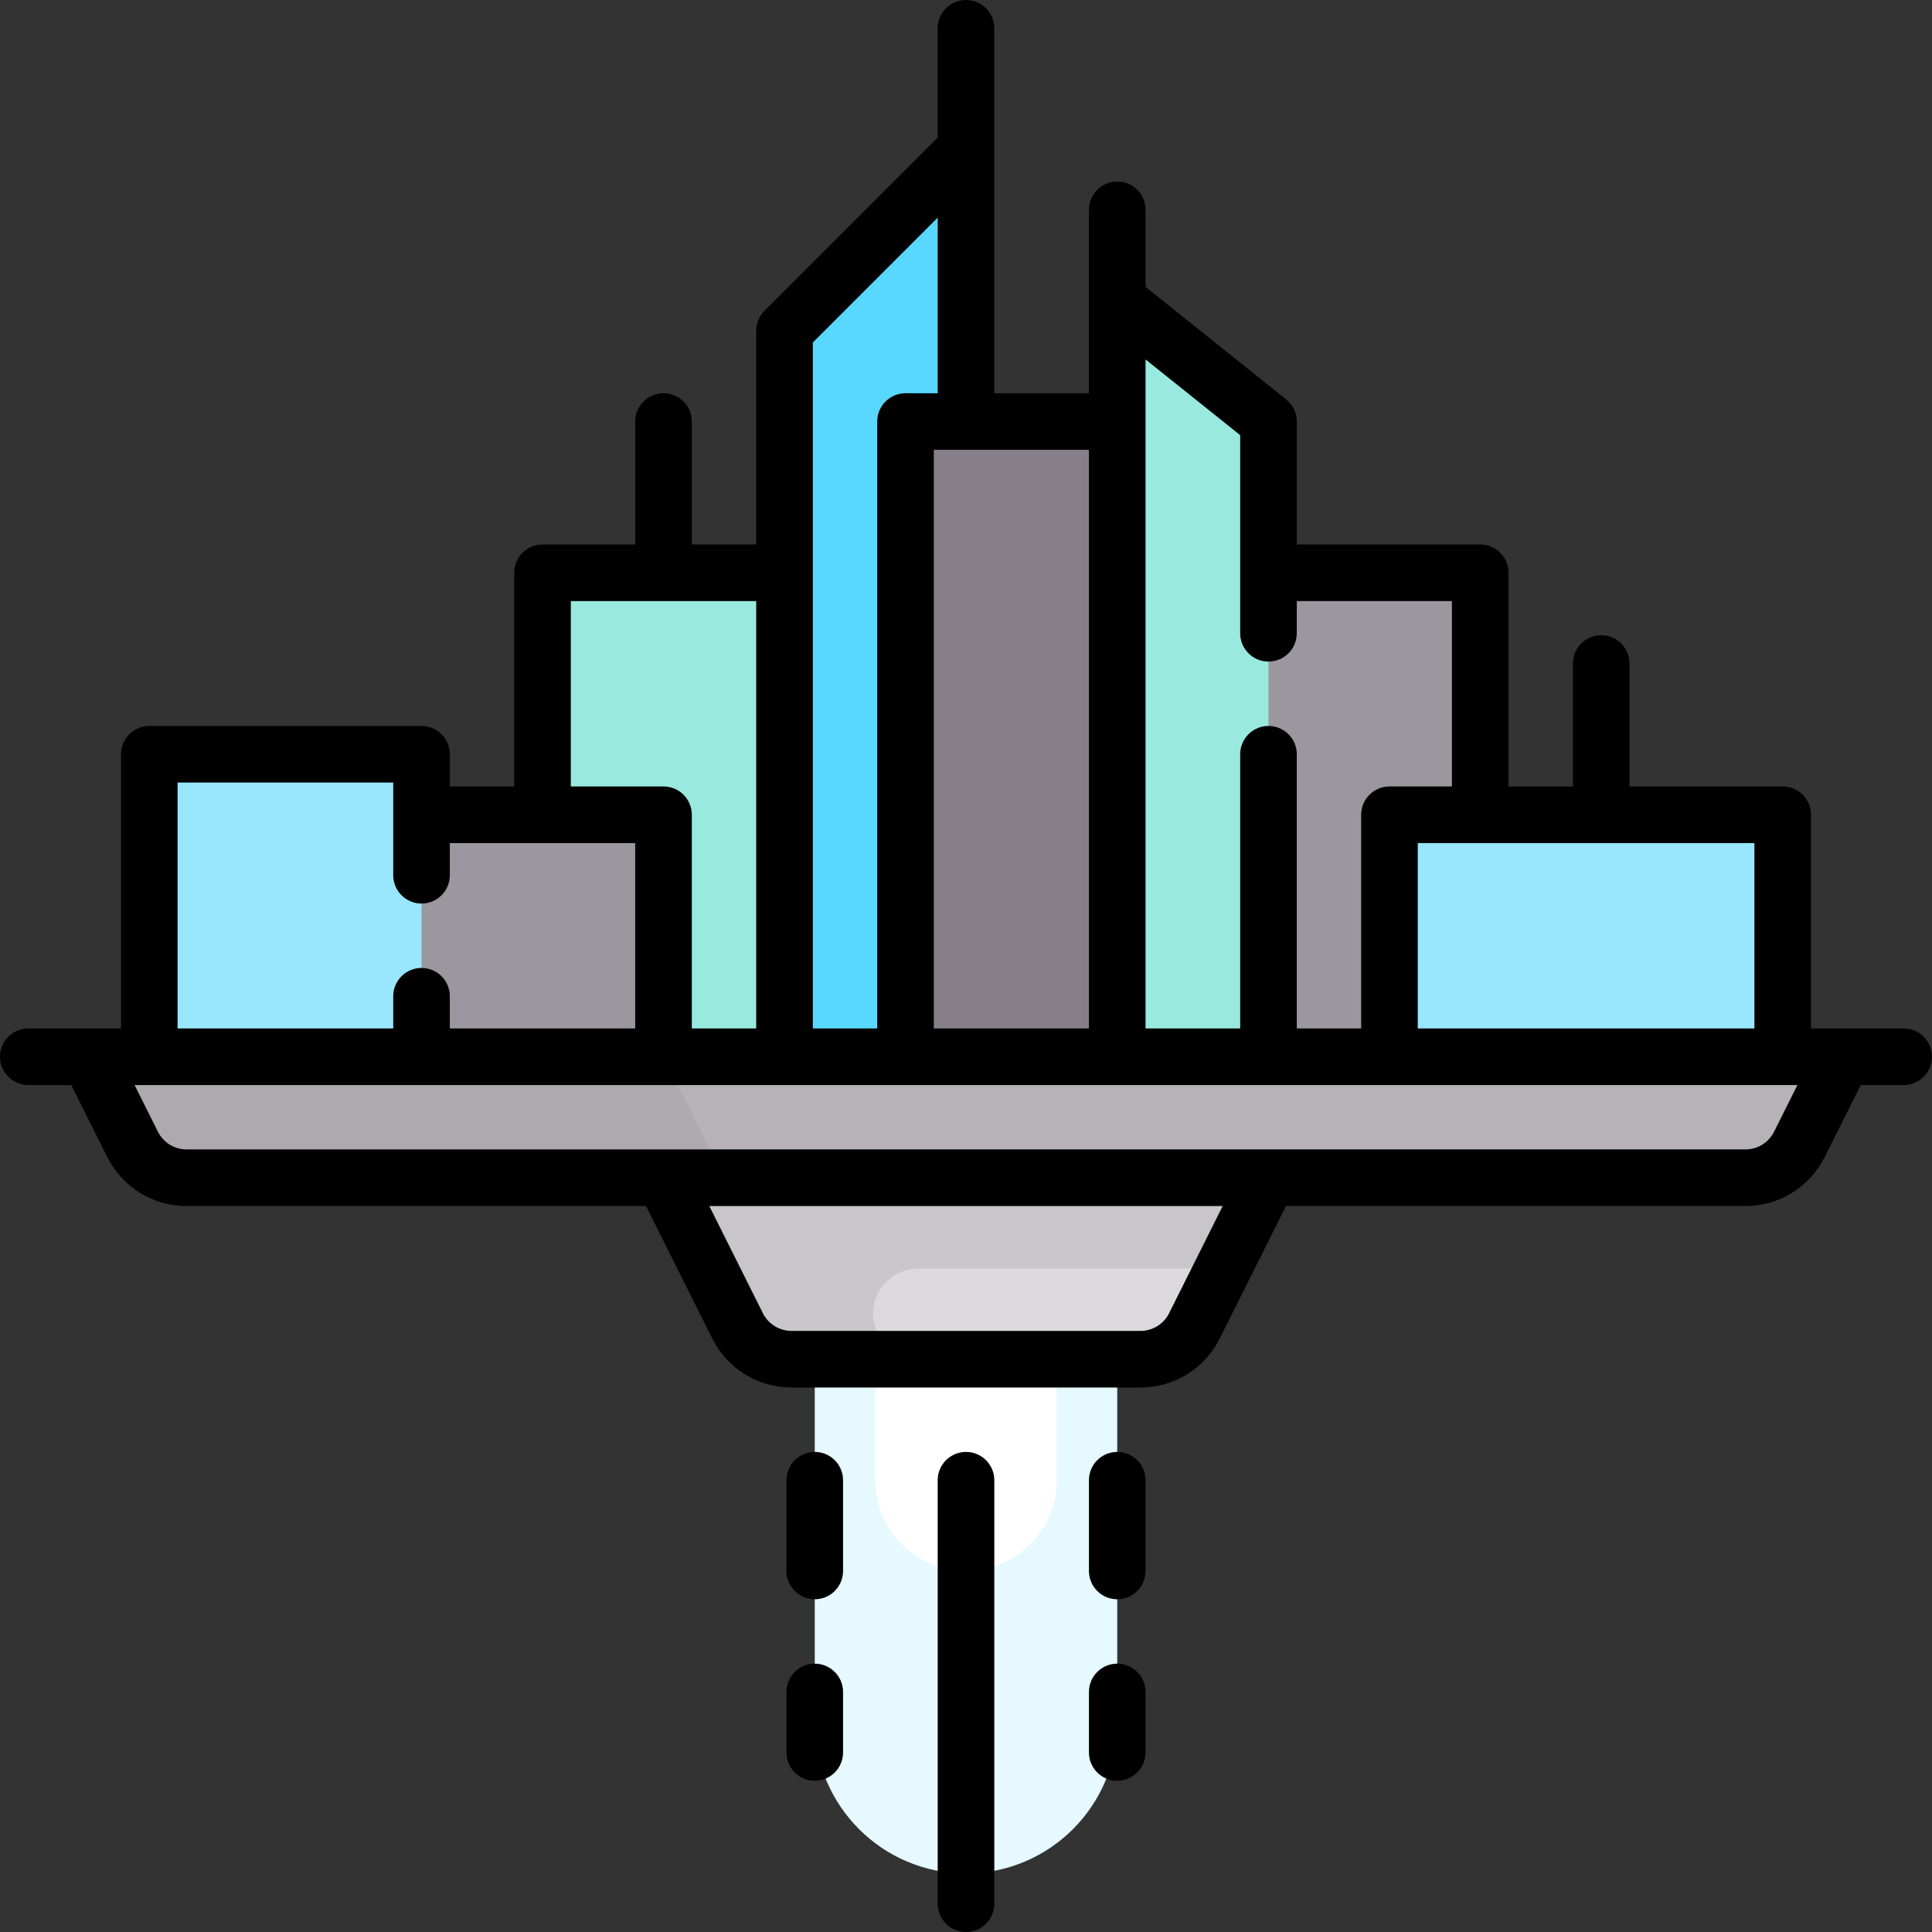
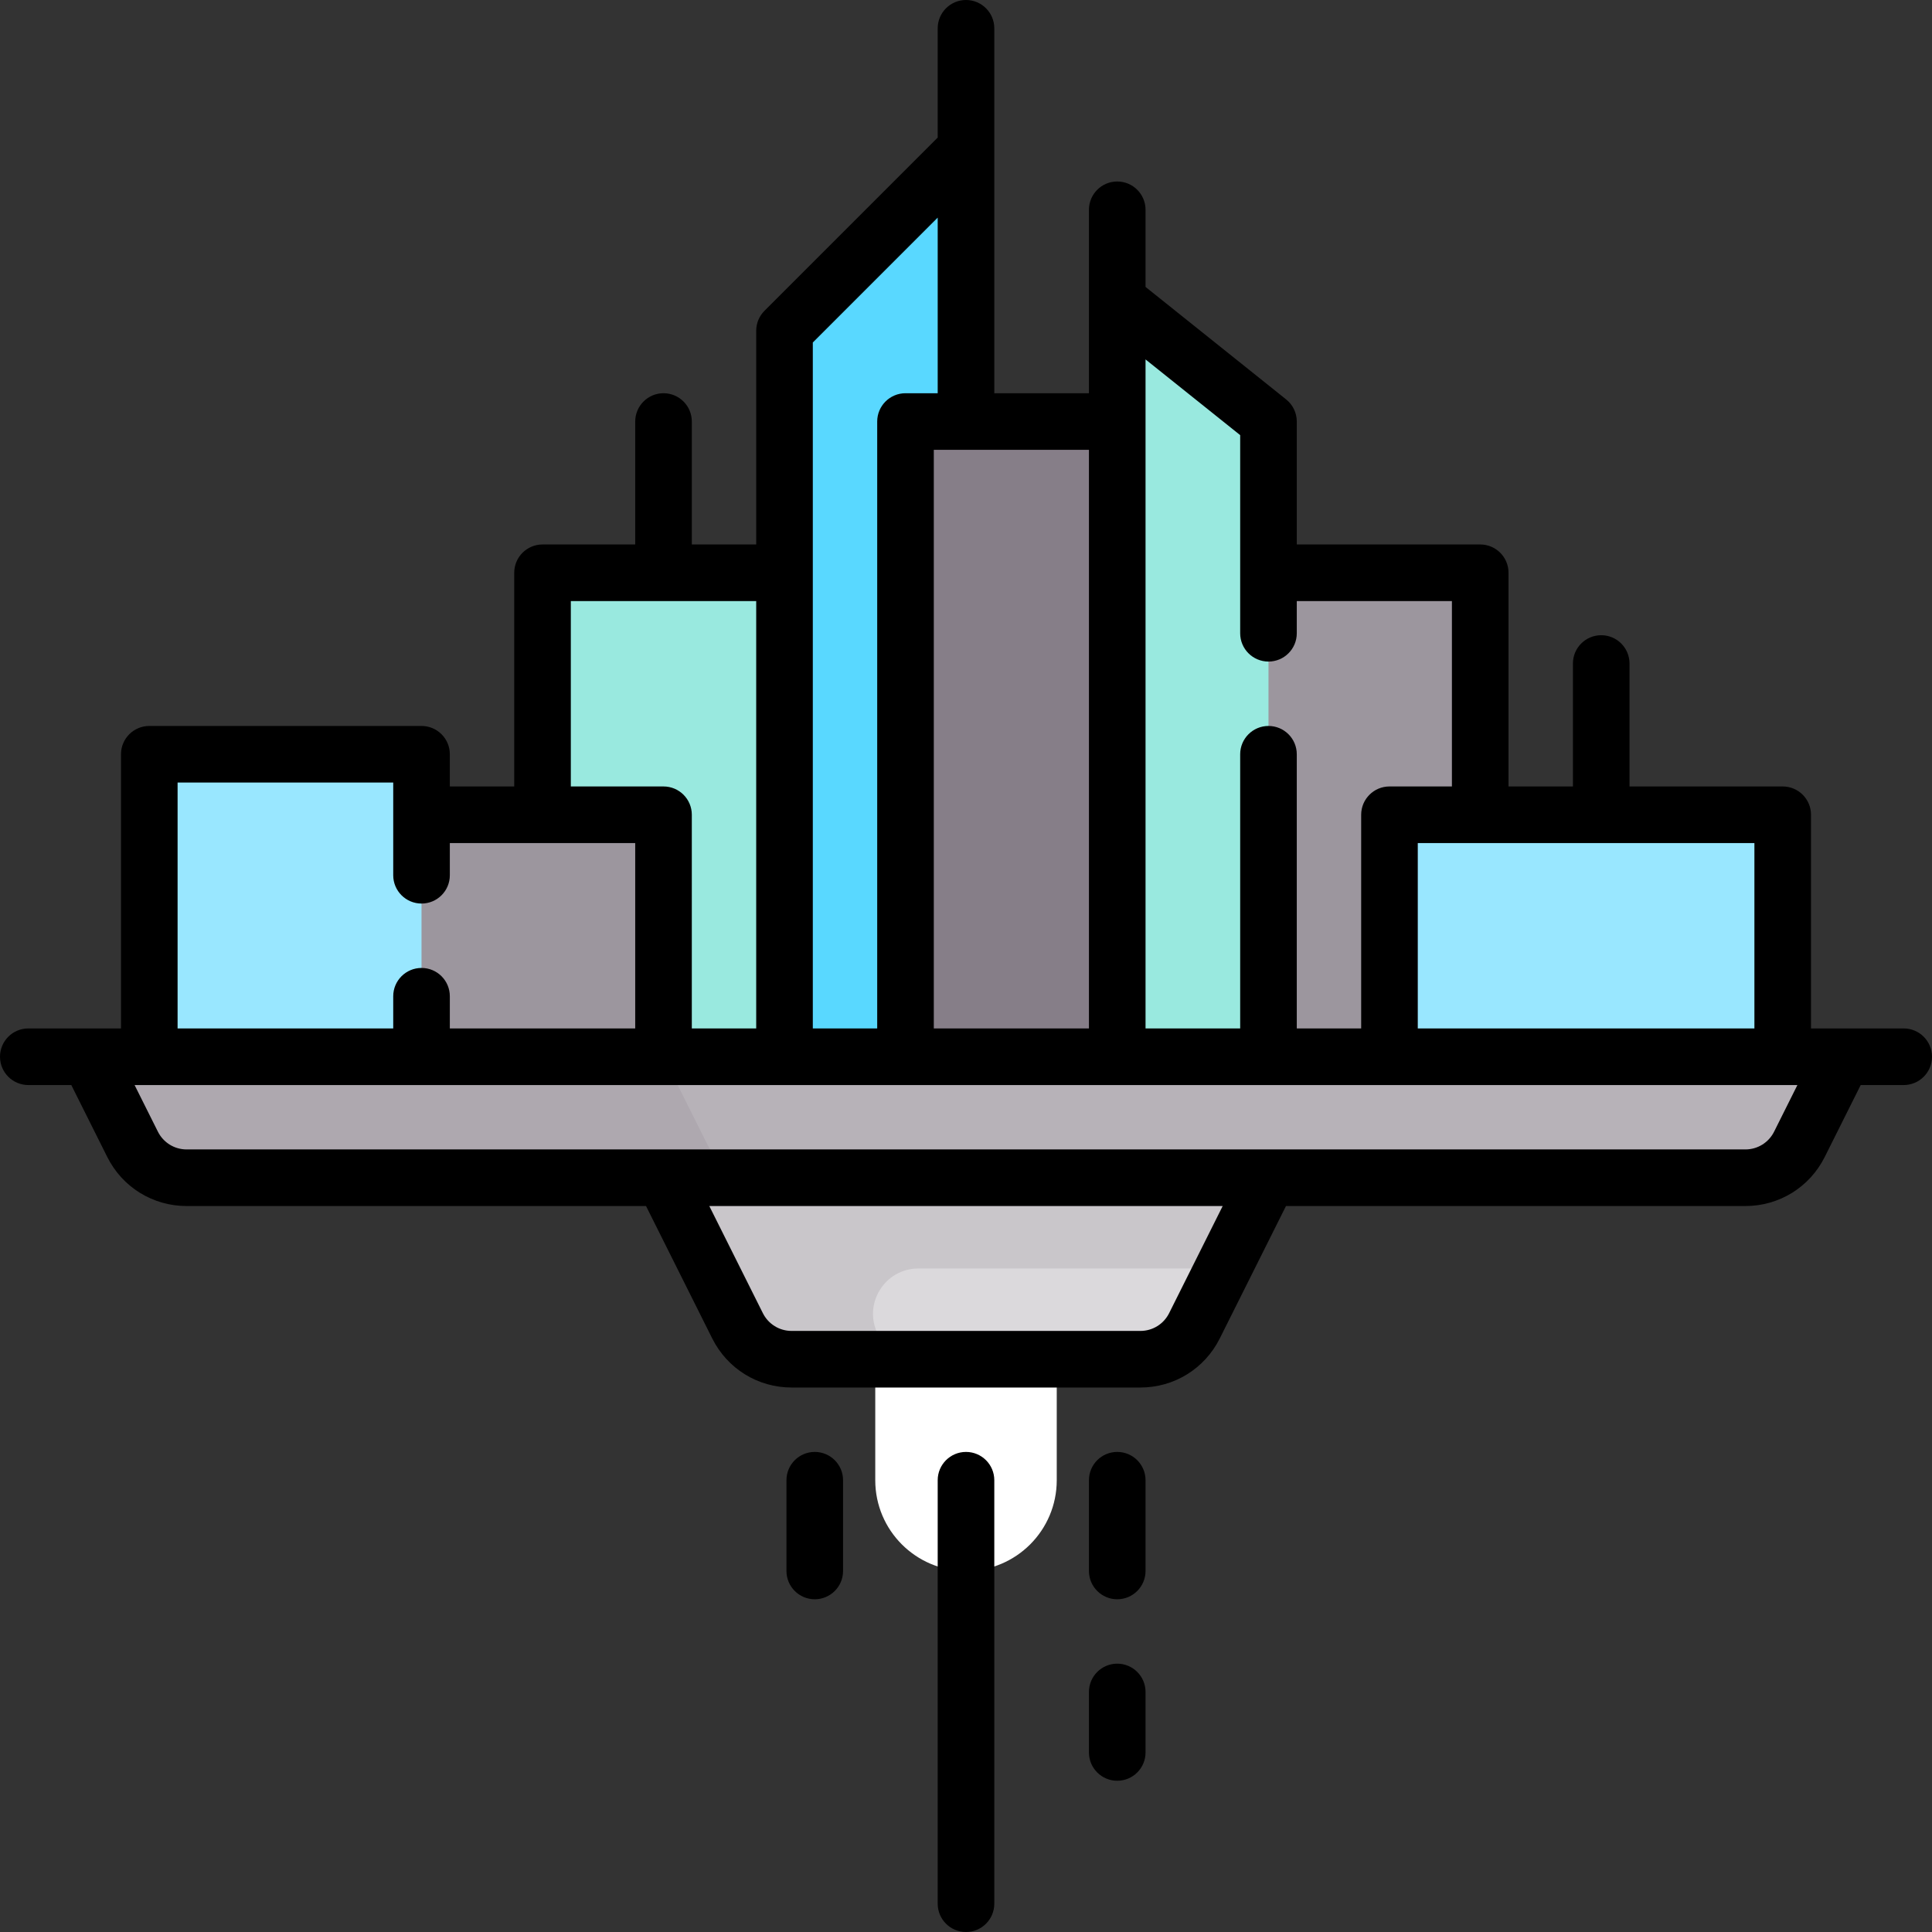
<svg xmlns="http://www.w3.org/2000/svg" version="1.1" id="Capa_1" x="0px" y="0px" viewBox="0 0 512 512" style="enable-background:new 0 0 512 512;" xml:space="preserve" width="512" height="512">
  <rect x="0" y="0" width="512" height="512" fill="#333333" stroke="none" />
-   <path style="fill:#E5F9FF;" d="M256,496.484L256,496.484c-22.136,0-40.081-17.945-40.081-40.081v-104.21h80.161v104.21 C296.081,478.539,278.136,496.484,256,496.484z" />
  <path style="fill:#FFFFFF;" d="M256,416.323L256,416.323c-13.282,0-24.048-10.767-24.048-24.048V360.21h48.097v32.065 C280.048,405.556,269.282,416.323,256,416.323z" />
  <rect x="328.14" y="151.79" style="fill:#9C969E;" width="64.13" height="128.26" />
  <rect x="143.77" y="151.79" style="fill:#99E9DF;" width="80.16" height="128.26" />
  <rect x="103.69" y="215.92" style="fill:#9C969E;" width="72.14" height="64.13" />
  <rect x="39.565" y="199.89" style="fill:#99E7FF;" width="72.14" height="80.16" />
  <path style="fill:#59D8FF;" d="M256,39.565l-45.749,45.749c-1.503,1.503-2.348,3.542-2.348,5.668v189.067H256V39.565z" />
  <rect x="239.97" y="111.71" style="fill:#867E88;" width="56.11" height="168.34" />
  <path style="fill:#DBD9DC;" d="M175.839,312.113l19.617,39.234c2.716,5.431,8.267,8.863,14.34,8.863h92.409 c6.073,0,11.624-3.431,14.34-8.863l19.617-39.234H175.839z" />
  <path style="fill:#B7B2B8;" d="M23.532,280.048l11.601,23.202c2.716,5.431,8.267,8.863,14.34,8.863h413.054 c6.073,0,11.624-3.431,14.34-8.863l11.601-23.202H23.532z" />
  <path style="fill:#AEA8AF;" d="M187.44,303.25l-11.601-23.202H23.532l11.601,23.202c2.716,5.431,8.267,8.863,14.34,8.863H201.78 C195.707,312.113,190.156,308.682,187.44,303.25z" />
  <path style="fill:#99E9DF;" d="M296.081,79.645v200.403h40.081V115.562c0-2.435-1.107-4.738-3.008-6.26L296.081,79.645z" />
  <rect x="368.23" y="215.92" style="fill:#99E7FF;" width="104.21" height="64.13" />
  <path style="fill:#C9C6CA;" d="M243.391,336.161h80.746l12.024-24.048H175.839l19.618,39.234c2.716,5.432,8.267,8.863,14.34,8.863 h26.163l-3.323-6.647C228.639,345.568,234.452,336.161,243.391,336.161z" />
  <path d="M504.5,272.548h-24.564v-56.629c0-4.142-3.358-7.5-7.5-7.5h-40.597v-32.581c0-4.142-3.358-7.5-7.5-7.5s-7.5,3.358-7.5,7.5 v32.581h-17.064V151.79c0-4.142-3.358-7.5-7.5-7.5h-48.613v-32.581c0-2.278-1.036-4.433-2.815-5.856L303.581,76.04V55.597 c0-4.142-3.358-7.5-7.5-7.5s-7.5,3.358-7.5,7.5v48.613H263.5V39.567c0-0.001,0-0.003,0-0.005V7.5c0-4.142-3.358-7.5-7.5-7.5 s-7.5,3.358-7.5,7.5v28.958l-45.9,45.9c-1.407,1.406-2.197,3.314-2.197,5.303v56.629h-17.064v-32.581c0-4.142-3.358-7.5-7.5-7.5 s-7.5,3.358-7.5,7.5v32.581h-24.564c-4.142,0-7.5,3.358-7.5,7.5v56.629H119.21v-8.532c0-4.142-3.358-7.5-7.5-7.5H39.564 c-4.142,0-7.5,3.358-7.5,7.5v72.661H7.5c-4.142,0-7.5,3.358-7.5,7.5s3.358,7.5,7.5,7.5h11.397l9.528,19.056 c4.012,8.024,12.077,13.008,21.048,13.008h121.731l17.544,35.088c4.011,8.024,12.076,13.009,21.048,13.009h92.409 c8.972,0,17.037-4.985,21.047-13.008l17.544-35.088h121.731c8.971,0,17.036-4.984,21.048-13.008l9.528-19.056H504.5 c4.142,0,7.5-3.358,7.5-7.5S508.642,272.548,504.5,272.548z M464.936,272.548h-89.21v-49.129h89.21V272.548z M328.661,115.314 v52.509c0,4.142,3.358,7.5,7.5,7.5s7.5-3.358,7.5-7.5v-8.532h41.113v49.129h-16.549c-4.142,0-7.5,3.358-7.5,7.5v56.629h-17.064 v-72.66c0-4.142-3.358-7.5-7.5-7.5s-7.5,3.358-7.5,7.5v72.66H303.58V95.25L328.661,115.314z M288.581,272.548h-41.113V119.209 h41.113V272.548z M215.403,90.768L248.5,57.671v46.539h-8.532c-4.142,0-7.5,3.358-7.5,7.5v160.839h-17.064V90.768H215.403z M151.274,159.291h49.129v113.258h-17.064V215.92c0-4.142-3.358-7.5-7.5-7.5h-24.564v-49.129H151.274z M47.064,207.387h57.145 v24.564c0,4.142,3.358,7.5,7.5,7.5s7.5-3.358,7.5-7.5v-8.532h49.129v49.129h-49.129v-8.532c0-4.142-3.358-7.5-7.5-7.5 s-7.5,3.358-7.5,7.5v8.532H47.064V207.387z M309.835,347.994c-1.454,2.909-4.378,4.716-7.631,4.716h-92.409 c-3.253,0-6.177-1.807-7.631-4.716l-14.19-28.38h136.052L309.835,347.994z M470.159,299.896c-1.455,2.909-4.379,4.716-7.632,4.716 H49.473c-3.253,0-6.177-1.807-7.632-4.716l-6.174-12.348h440.666L470.159,299.896z" />
  <path d="M256,384.774c-4.142,0-7.5,3.358-7.5,7.5V504.5c0,4.142,3.358,7.5,7.5,7.5s7.5-3.358,7.5-7.5V392.274 C263.5,388.132,260.142,384.774,256,384.774z" />
  <path d="M296.081,440.887c-4.142,0-7.5,3.358-7.5,7.5v16.033c0,4.142,3.358,7.5,7.5,7.5s7.5-3.358,7.5-7.5v-16.033 C303.581,444.245,300.223,440.887,296.081,440.887z" />
  <path d="M296.081,384.774c-4.142,0-7.5,3.358-7.5,7.5v24.048c0,4.142,3.358,7.5,7.5,7.5s7.5-3.358,7.5-7.5v-24.048 C303.581,388.132,300.223,384.774,296.081,384.774z" />
-   <path d="M215.92,440.887c-4.142,0-7.5,3.358-7.5,7.5v16.033c0,4.142,3.358,7.5,7.5,7.5s7.5-3.358,7.5-7.5v-16.033 C223.42,444.245,220.062,440.887,215.92,440.887z" />
  <path d="M215.92,384.774c-4.142,0-7.5,3.358-7.5,7.5v24.048c0,4.142,3.358,7.5,7.5,7.5s7.5-3.358,7.5-7.5v-24.048 C223.42,388.132,220.062,384.774,215.92,384.774z" />
  <g> </g>
  <g> </g>
  <g> </g>
  <g> </g>
  <g> </g>
  <g> </g>
  <g> </g>
  <g> </g>
  <g> </g>
  <g> </g>
  <g> </g>
  <g> </g>
  <g> </g>
  <g> </g>
  <g> </g>
</svg>